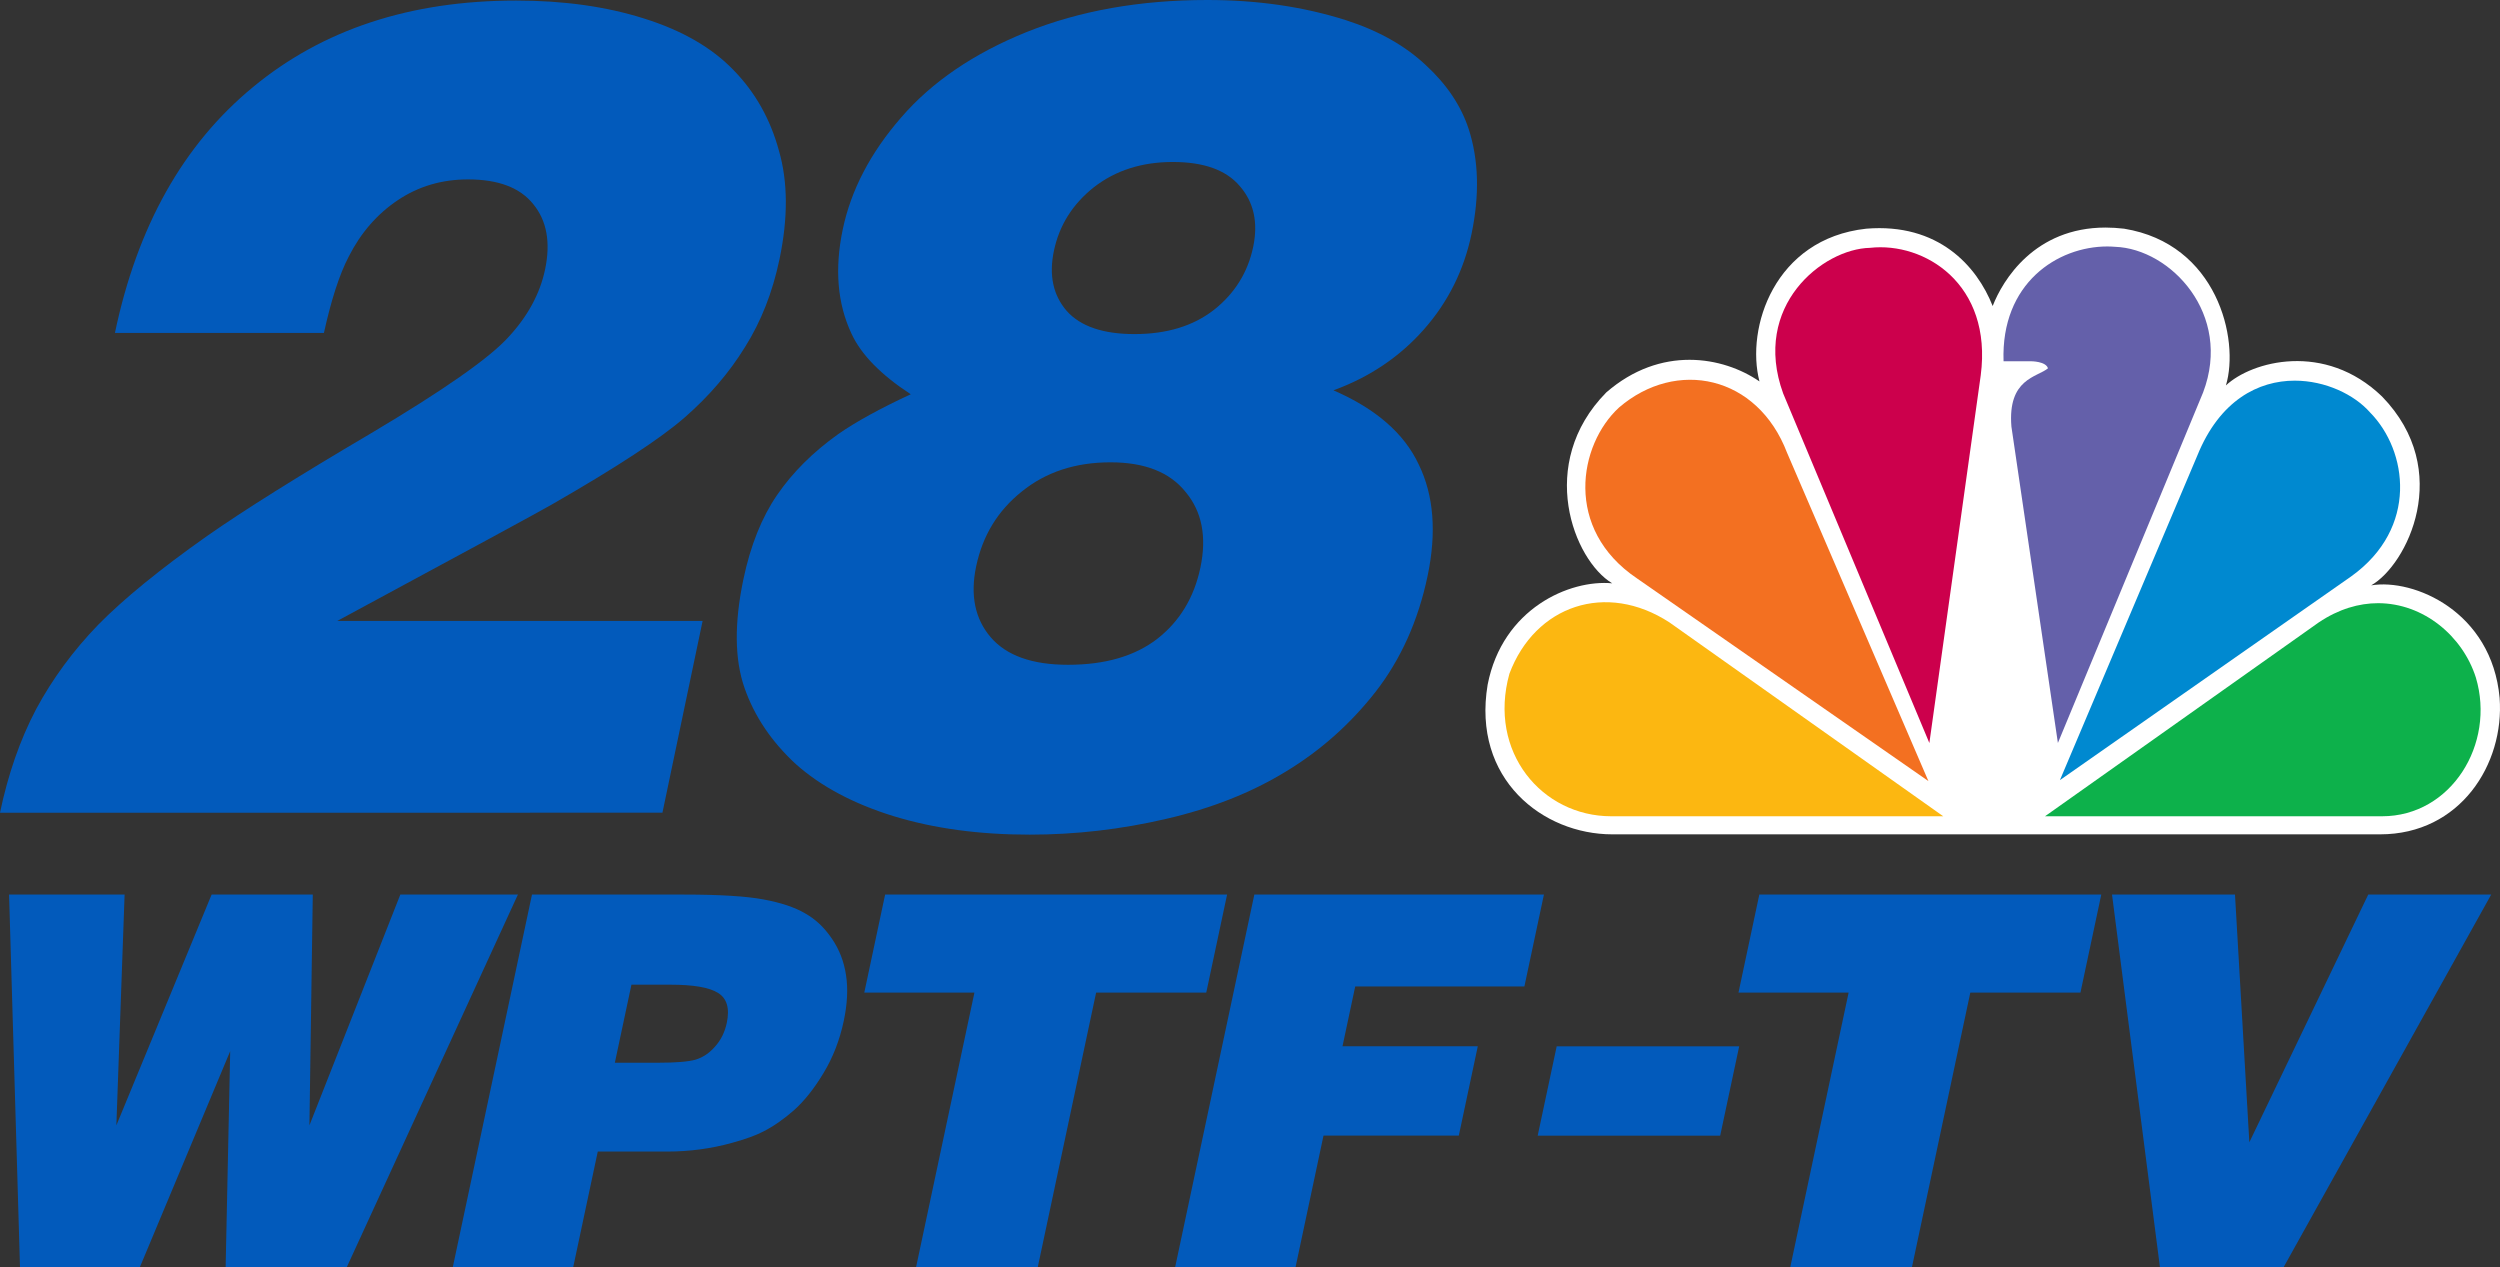
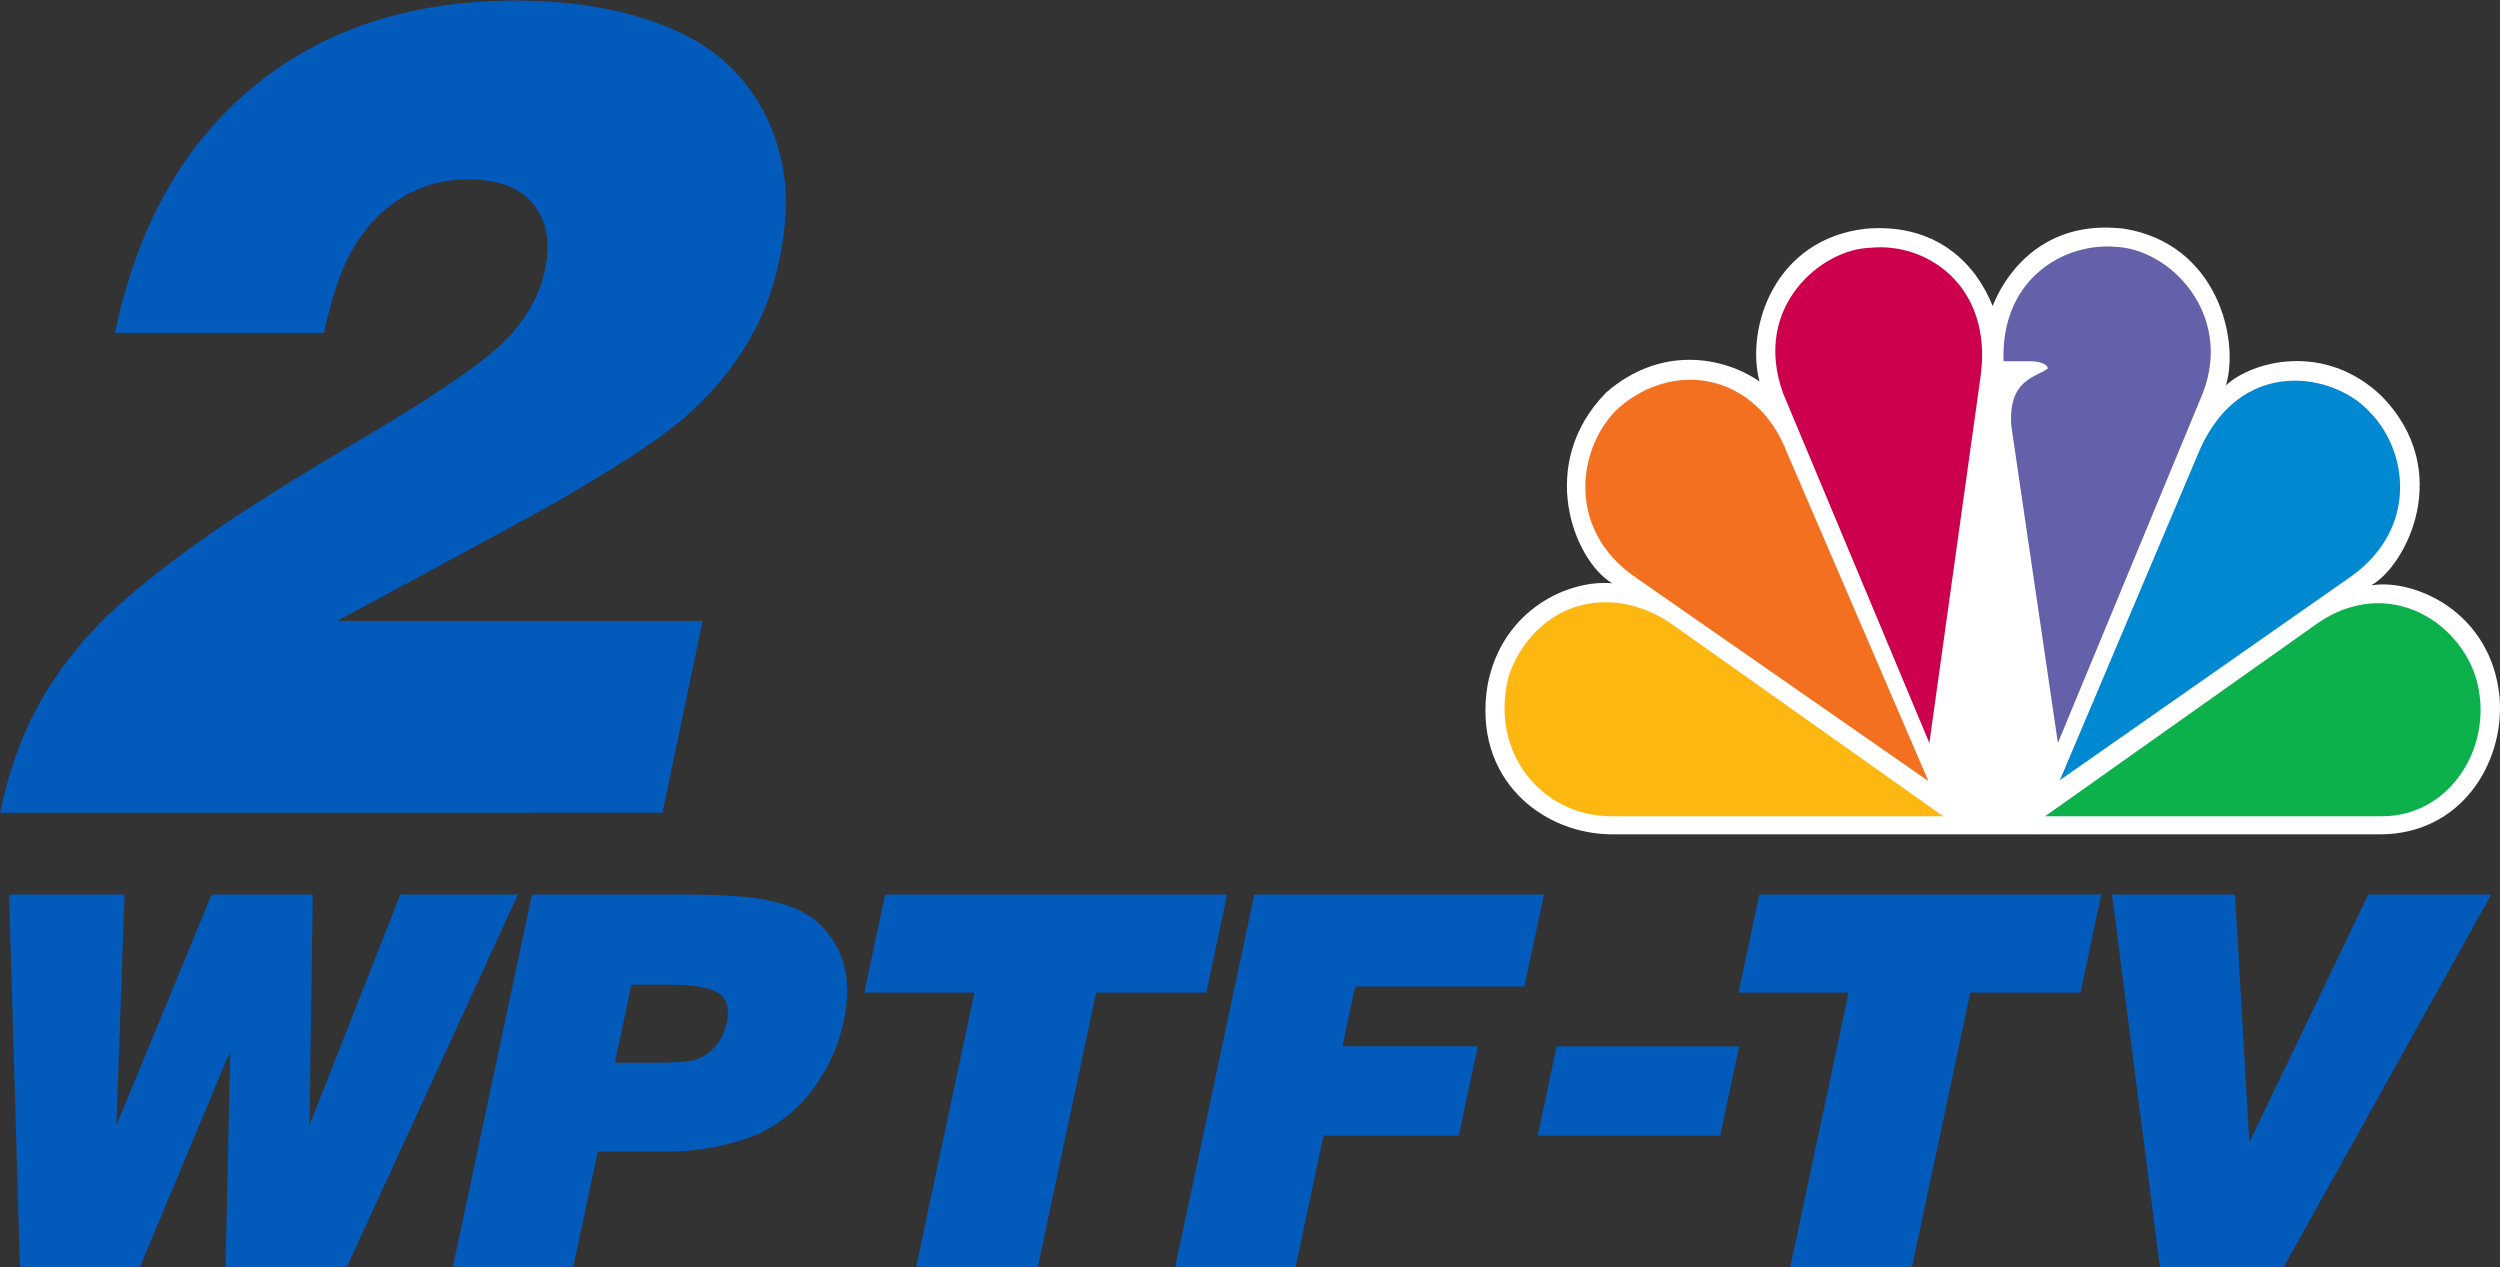
<svg xmlns="http://www.w3.org/2000/svg" xmlns:ns1="http://sodipodi.sourceforge.net/DTD/sodipodi-0.dtd" xmlns:ns2="http://www.inkscape.org/namespaces/inkscape" ns1:docname="215442_1333488873714_1725838521_580704_2680550_n.svg" height="321.322" width="633.981" ns2:version="1.0 (4035a4fb49, 2020-05-01)" version="1.1" id="svg2985">
  <rect width="100%" height="100%" fill="#333333" stroke="none" />
  <defs id="defs2989" />
  <ns1:namedview ns2:pagecheckerboard="true" ns2:document-rotation="0" fit-margin-bottom="0" fit-margin-right="0" fit-margin-left="0" fit-margin-top="0" ns2:current-layer="text25" ns2:window-maximized="1" ns2:window-y="-8" ns2:window-x="-8" ns2:cy="150.11596" ns2:cx="339.02609" ns2:zoom="1.0645997" showgrid="false" id="namedview2987" ns2:window-height="961" ns2:window-width="1280" ns2:pageshadow="2" ns2:pageopacity="0" guidetolerance="10" gridtolerance="10" objecttolerance="10" borderopacity="1" bordercolor="#666666" pagecolor="#ffffff" />
  <g transform="translate(-33.393,-60.923)" id="g3158">
    <path ns2:connector-curvature="0" style="fill:#ffffff" d="m 538.72,138.531 c -4.01,-10.153 -13.781,-21.12 -32.083,-19.613 -23.311,2.569 -30.577,25.221 -27.054,38.733 -9.285,-6.374 -25.072,-9.177 -38.853,2.79 -17.793,18.083 -8.277,42.538 1.507,48.405 -10.78,-1.012 -27.818,6.373 -31.587,25.691 -4.01,23.985 14.025,37.968 31.587,37.968 h 194.73 c 20.308,0 31.574,-17.81 30.31,-34.608 -1.993,-21.923 -21.78,-30.335 -32.571,-28.532 9.018,-5.101 21.061,-29.061 2.747,-47.899 -14.535,-14.018 -33.068,-8.918 -39.583,-2.803 3.512,-11.71 -2.248,-35.917 -25.825,-39.747 -1.628,-0.184 -3.197,-0.285 -4.693,-0.285 -17.999,0.003 -26.092,13.341 -28.632,19.9" id="path3104" />
    <path ns2:connector-curvature="0" style="fill:#f37021" d="m 443.974,164.258 c -10.28,9.436 -14.024,30.816 4.51,43.315 l 73.939,51.429 -35.851,-83.27 C 479.06,156.082 458.509,151.797 443.974,164.258" id="path3106" />
    <path ns2:connector-curvature="0" style="fill:#cc004c" d="m 507.62,123.772 c -12.02,0.248 -30.067,14.759 -22.034,36.917 l 37.078,88.657 13.028,-93.251 c 3.015,-23.171 -14.279,-33.868 -28.072,-32.324" id="path3108" />
    <path ns2:connector-curvature="0" style="fill:#6460aa" d="m 541.479,152.538 h 7.012 c 0,0 3.744,0 4.252,1.791 -2.758,2.285 -10.268,2.57 -9.272,14.772 l 11.788,80.232 36.824,-88.891 c 7.534,-19.847 -8.278,-36.423 -22.302,-36.93 -0.656,-0.049 -1.312,-0.087 -1.992,-0.087 -12.59,0 -27.014,9.277 -26.309,29.113" id="path3110" />
    <path ns2:connector-curvature="0" style="fill:#0089d0" d="m 590.601,176.487 -34.831,82.271 73.914,-51.701 c 17.04,-12.252 14.292,-31.842 4.754,-41.525 -3.999,-4.557 -11.34,-8.078 -19.116,-8.078 -9.189,-0.002 -19.02,4.939 -24.721,19.032" id="path3112" />
    <path ns2:connector-curvature="0" style="fill:#0db14b" d="m 621.409,218.764 -69.416,49.158 h 85.472 c 17.536,0 28.803,-18.331 23.795,-35.153 -3.354,-10.573 -13.283,-18.872 -24.805,-18.884 -4.849,9.1e-4 -9.991,1.482 -15.046,4.879" id="path3114" />
    <path ns2:connector-curvature="0" style="fill:#fcb711" d="m 441.982,267.923 h 84.209 L 456.759,218.764 c -16.042,-10.45 -34.077,-4.335 -40.59,13.004 -5.519,19.85 8.263,36.154 25.813,36.154" id="path3116" />
  </g>
  <g transform="translate(-0.808,-0.047)" style="font-size:133.333px;line-height:1.25;font-family:'Helvetica Black';-inkscape-font-specification:'Helvetica Black, '" id="text25" aria-label="28">
    <path style="fill:#025abb;fill-opacity:1;stroke-width:2.175" id="path27" d="M 82.948,84.481 H 29.951 Q 38.437,43.976 64.939,22.154 91.47,0.189 131.675,0.189 q 18.134,0 32.501,4.564 14.507,4.564 22.695,13.122 8.218,8.415 11.472,20.396 3.424,11.838 0.137,27.527 -2.629,12.551 -8.738,22.25 -5.968,9.699 -15.262,17.828 -9.124,7.987 -33.731,22.107 -4.163,2.425 -54.403,29.524 h 92.64 l -10.189,48.635 H 0.808 Q 3.886,191.451 9.961,179.898 16.177,168.345 25.689,158.504 35.342,148.663 53.324,135.969 67.165,126.271 94.75,110.011 122.365,93.609 129.662,85.622 q 7.437,-7.987 9.379,-17.258 2.151,-10.269 -3,-16.545 -5.011,-6.276 -16.538,-6.276 -9.981,0 -17.834,5.277 -7.853,5.277 -12.407,14.263 -3.513,6.703 -6.313,19.397 z" />
-     <path style="fill:#025abb;fill-opacity:1;stroke-width:2.175" id="path29" d="m 231.772,100.028 q -11.379,-7.417 -15.048,-15.404 -5.341,-11.41 -2.204,-26.386 3.137,-14.976 14.802,-28.383 11.695,-13.549 31.814,-21.679 20.259,-8.13 45.844,-8.13 19.118,0 35.193,5.135 12.377,3.994 20.242,11.41 7.895,7.274 10.822,16.117 3.846,11.838 0.738,26.671 -2.898,13.835 -12.108,24.246 -9.21,10.412 -22.908,15.404 16.108,6.989 21.641,18.827 5.703,11.695 2.237,28.24 -3.556,16.972 -13.184,29.381 -9.599,12.266 -22.799,20.253 -13.06,7.987 -30.344,11.981 -17.143,3.994 -34.575,3.994 -19.259,0 -34.58,-4.707 -15.18,-4.707 -24.663,-13.122 -9.313,-8.558 -13.087,-19.397 -3.774,-10.84 -0.278,-27.527 2.689,-12.836 8.559,-21.394 5.87,-8.558 15.457,-15.404 6.75,-4.707 18.428,-10.126 z m 56.757,-15.261 q 12.23,0 20.122,-6.133 7.922,-6.276 9.954,-15.974 1.942,-9.271 -3.38,-15.404 -5.182,-6.133 -16.99,-6.133 -11.808,0 -20.041,6.418 -8.092,6.418 -10.124,16.117 -1.942,9.271 3.269,15.261 5.241,5.848 17.19,5.848 z m -16.867,83.864 q 14.058,0 22.601,-6.561 8.574,-6.703 10.964,-18.113 2.45,-11.695 -3.728,-19.112 -6.007,-7.559 -19.081,-7.559 -13.355,0 -22.5,7.417 -9.115,7.274 -11.565,18.969 -2.301,10.982 3.686,17.971 5.986,6.989 19.622,6.989 z" />
    <g transform="translate(42.269,358.002)" style="font-size:133.333px;line-height:1.25;font-family:'Helvetica Black';-inkscape-font-specification:'Helvetica Black, '" id="text34" aria-label="WPTF TV">
      <path style="fill:#025abb;fill-opacity:1" id="path36" d="m -39.16,-131.1 h 29.297 l -2.089,58.529 24.159,-58.529 h 25.651 l -0.852,58.529 23.053,-58.529 H 89.876 L 46.489,-36.633 H 15.76 l 1.156,-54.753 -22.901,54.753 h -30.404 z" />
      <path style="fill:#025abb;fill-opacity:1" id="path38" d="m 73.367,-36.633 20.079,-94.466 h 38.607 q 13.477,0 20.115,1.237 6.638,1.237 10.516,3.516 3.957,2.214 6.782,6.38 2.839,4.102 3.62,9.31 0.795,5.143 -0.589,11.654 -1.55,7.292 -5.153,13.216 -3.524,5.859 -7.461,9.375 -3.924,3.451 -7.789,5.404 -2.713,1.432 -7.901,2.865 -7.957,2.214 -16.421,2.214 h -17.643 l -6.227,29.297 z m 45.3,-71.615 -4.207,19.792 h 11.133 q 6.576,0 9.346,-0.781 2.784,-0.846 4.938,-3.32 2.219,-2.474 2.966,-5.99 1.176,-5.534 -2.222,-7.617 -3.333,-2.083 -12.057,-2.083 z" />
      <path style="fill:#025abb;fill-opacity:1" id="path40" d="m 183.001,-131.1 h 86.719 l -5.286,24.87 h -27.93 l -14.793,69.596 h -30.859 l 14.793,-69.596 h -27.93 z" />
      <path style="fill:#025abb;fill-opacity:1" id="path42" d="m 256.549,-36.633 20.079,-94.466 h 73.438 l -4.954,23.307 h -42.904 l -3.224,15.169 h 34.31 l -4.816,22.656 H 294.168 l -7.085,33.333 z" />
      <path style="fill:#025abb;fill-opacity:1" id="path44" d="m 404.689,-131.1 h 86.719 l -5.286,24.87 h -27.93 l -14.793,69.596 h -30.859 l 14.793,-69.596 h -27.93 z" />
      <path style="fill:#025abb;fill-opacity:1" id="path46" d="m 494.131,-131.1 h 31.185 l 3.638,62.826 30.151,-62.826 h 31.185 l -52.631,94.466 h -31.38 z" />
      <rect transform="matrix(1,0,-0.208,0.978,0,0)" y="-94.692" x="333.606" height="23.162" width="46.28" id="rect49" style="fill:#025abb;fill-opacity:1;stroke-width:0" />
    </g>
  </g>
</svg>